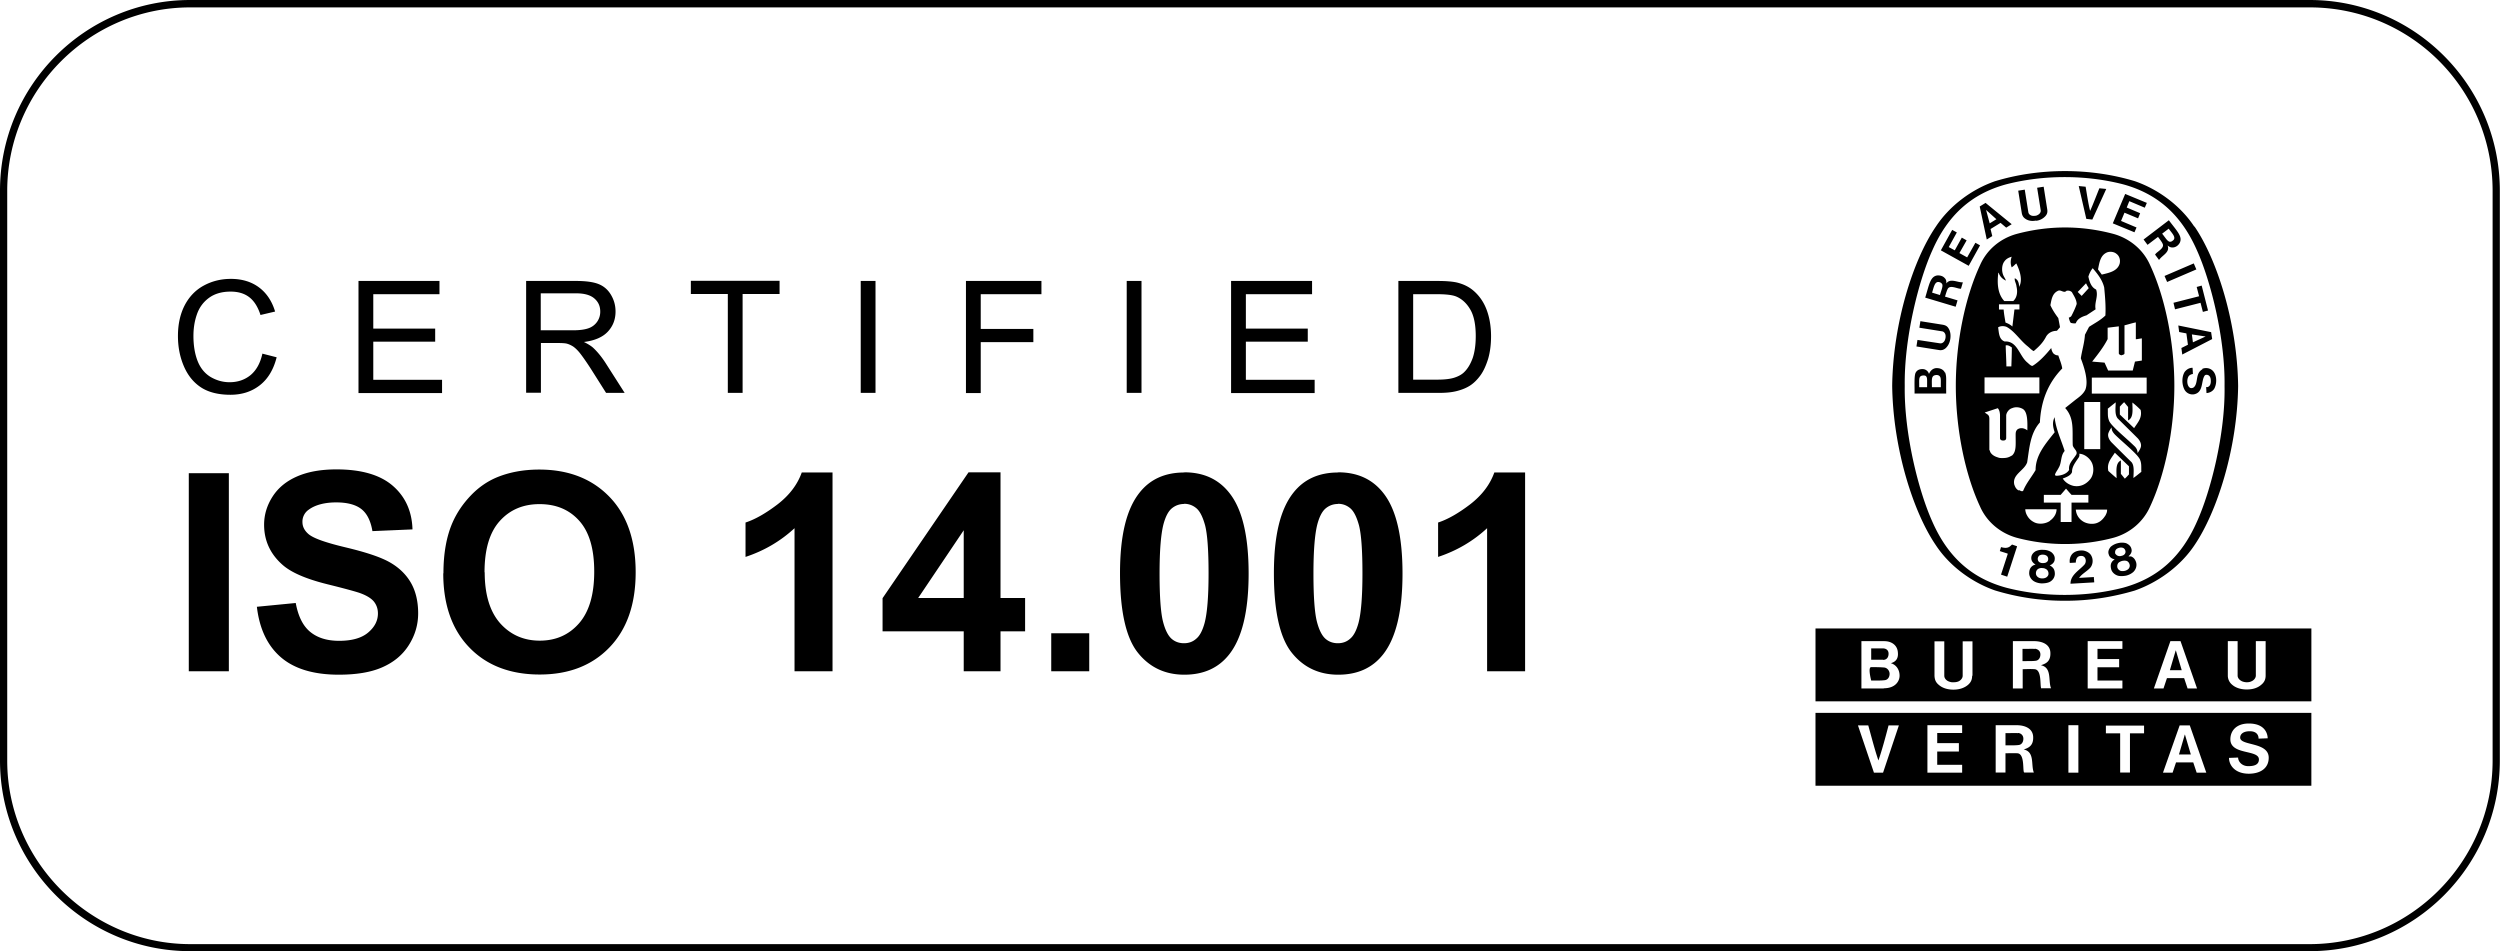
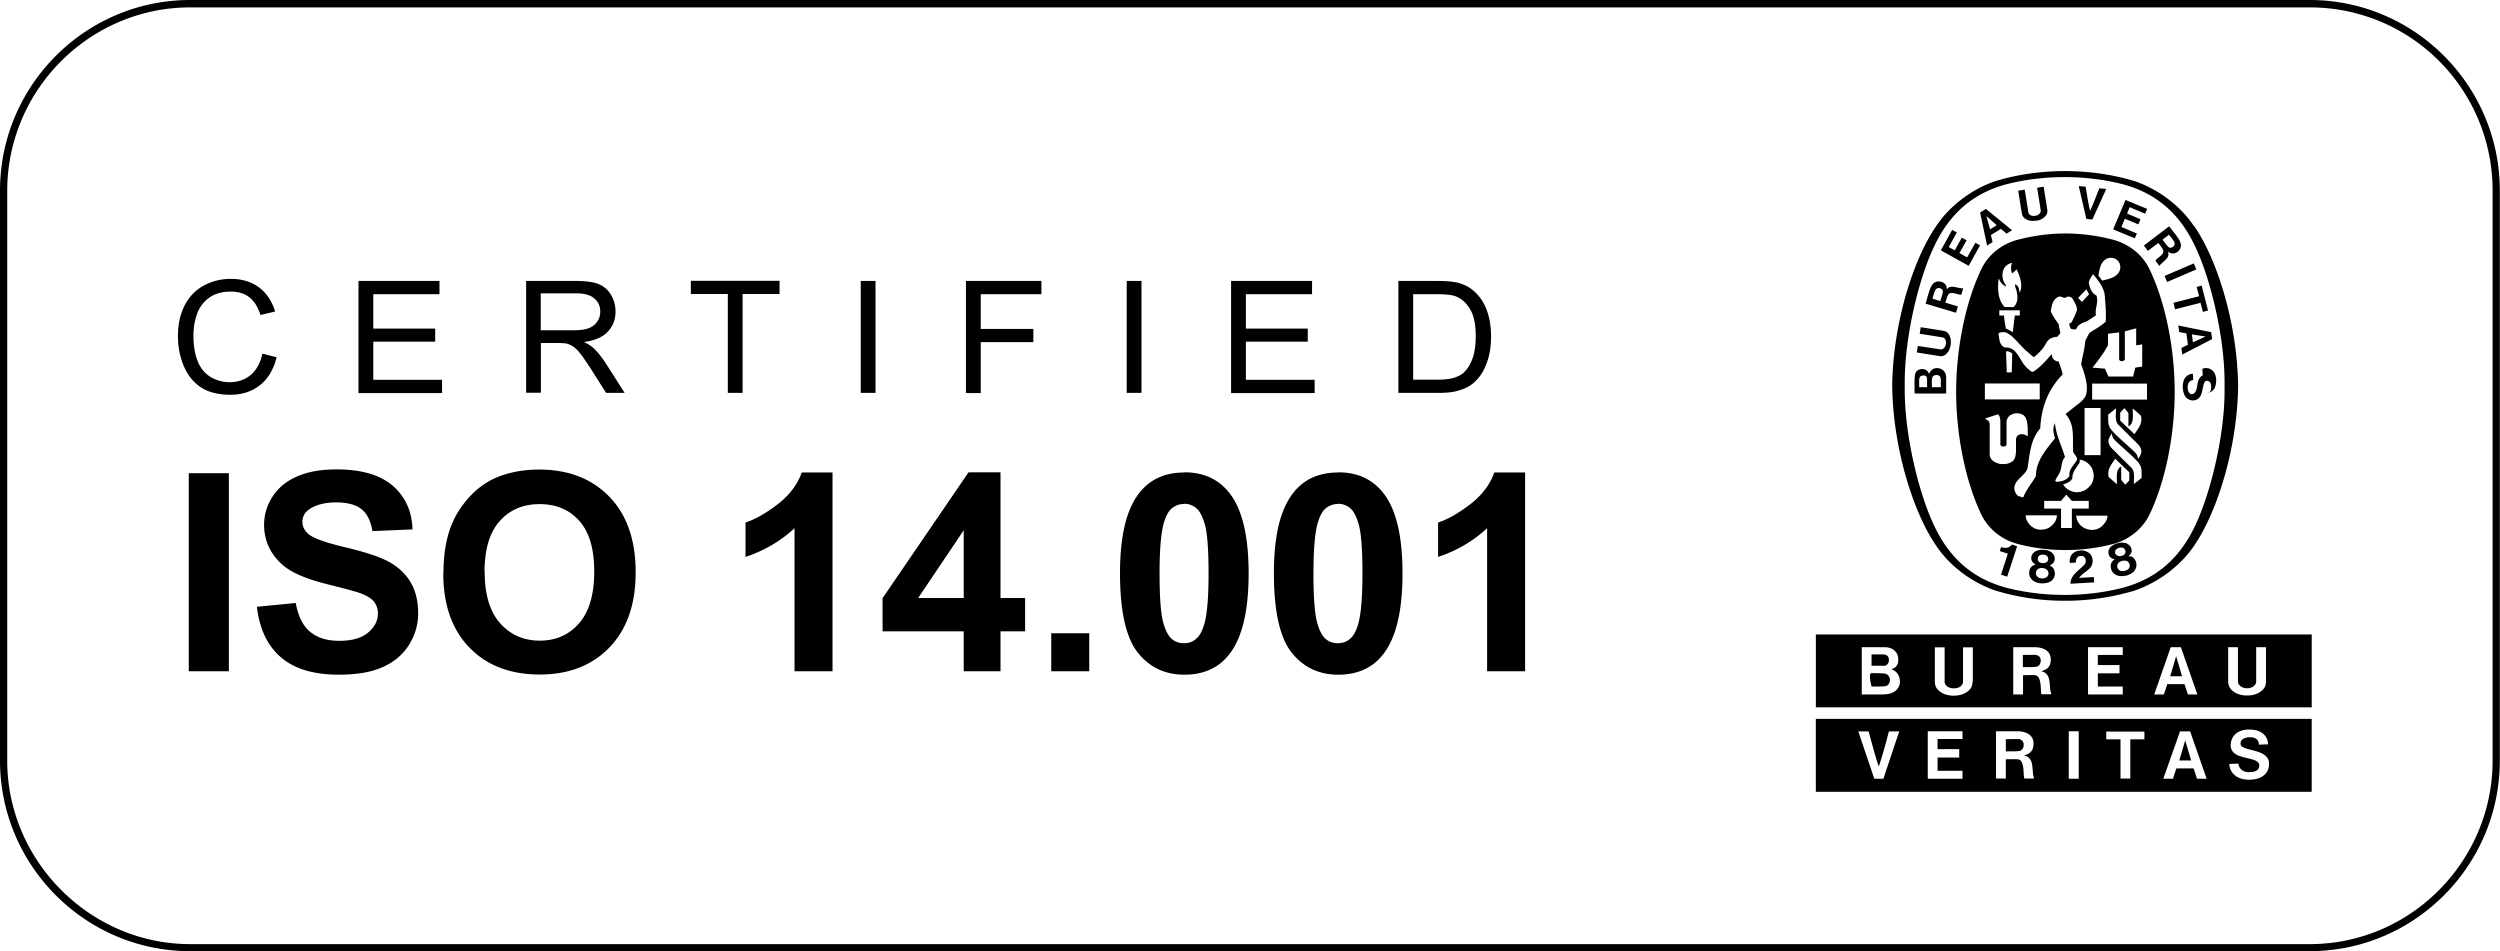
<svg xmlns="http://www.w3.org/2000/svg" data-name="Capa 2" viewBox="0 0 145.4 55.32">
-   <path d="M134.33 0H11.06C4.96 0 0 4.98 0 11.09v33.14c0 6.11 4.96 11.09 11.06 11.09h123.27c6.1 0 11.06-4.98 11.06-11.09V11.09c0-6.11-4.96-11.09-11.06-11.09m0 .43c5.89 0 10.64 4.76 10.64 10.67v33.14c0 5.83-4.75 10.67-10.64 10.67H11.06C5.24 54.91.42 50.07.42 44.24V11.09C.43 5.19 5.25.43 11.06.43h123.27m-18.3 10.11c-.05.01.04-.02 0 0m11.59 2.64c-.79-1.2-2.07-2.16-3.45-2.64-1.28-.39-2.67-.59-4.07-.59s-2.79.2-4.07.59c-1.38.48-2.65 1.44-3.44 2.64-1.31 1.91-2.49 5.59-2.54 9.26.05 3.68 1.24 7.37 2.54 9.27.79 1.2 2.07 2.15 3.44 2.63 1.28.39 2.64.6 4.04.6h.06c1.41 0 2.73-.21 4.02-.59 1.38-.48 2.68-1.44 3.48-2.64 1.3-1.91 2.49-5.59 2.54-9.26-.05-3.68-1.23-7.37-2.54-9.28m.14 17.18c-.9 2.04-2.27 3.28-4.29 3.83-1.09.28-2.23.42-3.4.42s-2.32-.14-3.4-.42c-2.02-.55-3.39-1.79-4.29-3.83-.81-1.79-1.65-5.14-1.61-7.9-.04-2.76.8-6.12 1.61-7.9.9-2.04 2.27-3.28 4.29-3.83 1.09-.28 2.23-.42 3.4-.42s2.31.14 3.4.42c2.02.55 3.39 1.79 4.29 3.83.81 1.79 1.65 5.14 1.61 7.9.05 2.76-.8 6.12-1.61 7.9m-6.29-13.59c-.13-.23-.02-.02-.16-.29l.16.29m.3 16.8c0 .11.02.21.02.31l-1.38.08c0-.51.49-.76.8-1.1.08-.08.12-.24.06-.37a.244.244 0 00-.16-.14c-.11-.02-.2 0-.27.05-.1.09-.12.21-.12.33l-.35.02c-.03-.19.02-.38.14-.52.16-.17.4-.22.64-.2.19.03.41.14.49.34.1.21.07.49-.09.67-.21.22-.47.34-.64.58l.87-.05zm-4.86-1.8c.06-.05.07-.06.1-.09l.29.1v.02l-.57 1.75-.36-.12.39-1.2v-.02c-.14-.05-.32-.1-.46-.15l.07-.23c.18.05.37.08.53-.05m6.99.6l-.11-.02c.11-.08.22-.24.18-.4-.03-.18-.16-.29-.32-.36a.935.935 0 00-.47 0 .98.98 0 00-.42.21c-.11.13-.18.29-.11.46.04.16.21.25.34.27l-.09.07c-.15.14-.16.3-.12.48.04.19.2.34.39.4.14.04.31.03.48 0 .17-.04.32-.12.43-.22.14-.14.21-.34.16-.54-.05-.17-.14-.31-.33-.37m-.87-.11c-.04-.08-.04-.2.03-.28.04-.05.11-.08.18-.1.07-.02.14-.02.21 0 .1.03.16.14.16.23 0 .07-.03.12-.07.16-.04.04-.11.07-.17.08-.07.02-.13.02-.19 0s-.11-.05-.14-.11m.75.86c-.05.05-.13.1-.22.12-.09.02-.18.02-.25 0a.318.318 0 01-.18-.18c-.03-.12 0-.25.1-.32a.75.75 0 01.18-.08c.07-.01.14-.02.19-.01.13.01.21.11.24.23.02.08 0 .17-.07.25m-4.48-.15l-.1-.06c.13-.04.28-.17.29-.33.03-.18-.06-.33-.2-.44a.822.822 0 00-.45-.13.88.88 0 00-.46.08c-.15.09-.26.23-.25.41 0 .16.12.3.25.36l-.11.04c-.18.09-.25.24-.26.42-.02.2.09.39.25.5.12.08.29.13.46.14.17 0 .34-.02.47-.08.18-.09.3-.26.31-.46 0-.18-.04-.34-.21-.45m-.67-.64c.05-.03.13-.05.2-.04.07 0 .14.02.2.06.09.06.11.19.08.27-.02.07-.07.1-.12.13-.05.02-.12.03-.19.03s-.13-.02-.18-.05a.205.205 0 01-.1-.15c-.02-.08.02-.21.12-.26m.36 1.3a.45.45 0 01-.24.05c-.09 0-.18-.03-.24-.08a.27.27 0 01-.11-.23c0-.12.07-.23.19-.27.05-.02.12-.03.19-.02.07 0 .14.02.19.05.11.05.17.17.16.29 0 .08-.06.16-.14.21m8.74-17.92l-1.7.73-.15-.35 1.7-.73.15.35zm-6.18-3.4c.17-.37.36-.88.54-1.32l.4.04-.81 1.78-.35-.04-.44-1.91.4.04c.08.47.16 1.01.26 1.4m-6.67 1.86l.27.15-.66 1.19-1.62-.9.66-1.19.27.15-.47.85.35.19.41-.74.28.16-.42.74.45.25.48-.85zm-1.77 7.56c-.09-.2-.3-.28-.52-.27-.19.02-.33.15-.41.34a.39.39 0 00-.31-.28c-.19-.02-.36.03-.45.18-.12.16-.07.85-.08 1.24h1.84v-.14c-.01-.73.03-.82-.06-1.09m-1.05.86h-.46c.01-.42-.06-.65.21-.68.15-.01.19.02.23.11.03.1.02.2.02.56m.8.01h-.52c0-.41-.05-.65.19-.7.09-.02.19-.01.25.05.11.1.07.27.08.65m15.11-4.91l-1.49.38-.09-.38 1.49-.38-.14-.54.29-.08.37 1.45-.3.08-.14-.54zm-9.58-4.78c-.21.04-.42.02-.59-.09-.15-.09-.2-.2-.23-.33l-.21-1.32.38-.06.21 1.32c.02.11.12.18.22.2.06.01.12.01.18 0 .06 0 .12-.03.17-.06.09-.05.16-.15.15-.25l-.21-1.32.38-.06.21 1.33c.02.14 0 .26-.11.38a.85.85 0 01-.53.27m10.18 6.48l-1.92-.39.05.38.42.08.09.66-.38.19.05.38 1.74-.9-.06-.39zm-.33.25l-.74.34-.06-.46.8.12zm-.19 1.88c.19-.08.43-.05.59.1.25.23.26.69.14.97-.06.19-.27.33-.49.34l-.02-.35h.1l.03-.02c.12-.06.15-.23.14-.36 0-.13-.04-.27-.17-.32-.07-.02-.15-.02-.19.04-.21.31-.06.96-.6 1.08a.533.533 0 01-.56-.25c-.17-.3-.18-.76 0-1.05.12-.15.27-.24.46-.24l.02.36c-.12.02-.23.07-.28.19-.08.18-.06.48.08.59.05.06.16.05.23.01.22-.15.17-.54.28-.79a.53.53 0 01.24-.27m-15.08-2.59c.14.03.25.08.33.23.1.17.12.38.09.59-.03.21-.12.4-.27.54-.13.11-.25.13-.38.11l-1.32-.21.06-.38 1.32.2c.11.01.2-.06.25-.14a.544.544 0 00.06-.35c-.02-.1-.1-.2-.2-.21l-1.32-.21.06-.38 1.32.21m3.34-5.93l.33.28.32-.2-1.52-1.24-.34.21.41 1.92.32-.2-.1-.41.57-.35zm-.84-.75l.6.54-.39.24-.21-.78zm8.18-.14l.78.33-.12.3-.79-.33-.2.48.9.38-.12.28-1.26-.52.72-1.71 1.26.52-.12.28-.9-.38-.15.37zm-10.49 4.42c0-.13 0-.23-.11-.33-.1-.11-.26-.15-.42-.14-.41.06-.47.54-.7 1.29l1.77.53.11-.37-.7-.21h-.03c.05-.18.12-.39.15-.44.13-.29.6 0 .78-.03l.11-.37c-.32.02-.74-.27-.97.08m-.36.66l-.46-.14c.1-.32.15-.63.37-.62.09.01.15.04.2.1.09.11-.02.34-.11.65m13.24-2.87c.1.08.19.13.34.11.15-.02.28-.12.36-.26.19-.37-.16-.69-.63-1.32l-1.47 1.12.23.31.58-.44.03-.02c.11.14.24.32.26.38.16.28-.35.48-.43.65l.23.31c.17-.27.65-.44.5-.83m-.32-.7l.38-.29c.2.27.43.49.28.66-.07.06-.12.1-.2.1-.14 0-.26-.22-.46-.47m-.7 1.83c-.39-.89-1.17-1.54-2.11-1.81-.89-.24-1.85-.38-2.82-.38h-.03c-.97 0-1.93.14-2.82.38-.95.27-1.72.92-2.11 1.81-.85 1.82-1.41 4.45-1.41 7.02s.56 5.2 1.41 7.02c.39.89 1.17 1.54 2.11 1.81.89.24 1.85.37 2.82.37h.03c.97 0 1.93-.13 2.82-.37.95-.27 1.72-.93 2.11-1.81.85-1.82 1.41-4.44 1.41-7.02s-.56-5.2-1.41-7.02m-1.64 5.23s.15-.02.15-.1v-1.63c.22-.05.45-.13.66-.17v.98c.13-.01.19-.03.35-.05v1.29l-.4.06-.13.52h-1.43l-.21-.46-.72-.06c.33-.42.67-.85.9-1.31v-.66l.65-.08v1.57c0 .05.08.11.16.11h.03zm-.84-5.98c.16-.05.38-.03.52.09.18.13.24.36.19.57-.13.45-.63.54-1.04.64l-.22-.3c.08-.39.13-.84.55-1m-1.25 1.8l.16.29-.41.45-.23-.23.48-.5m-5.08-.62c.07.21.21.36.42.46-.02-.11-.12-.22-.16-.34-.09-.23-.08-.57.07-.77.11-.16.26-.23.43-.28-.07.19-.08.42 0 .62.11-.08.12-.09.2-.17.03-.03.05-.04.07-.06.16.34.34.8.23 1.2l-.06.17c-.03-.28-.07-.41-.26-.51-.03.16.08.28.1.49.08.33.02.65-.19.84h-.52c-.4-.43-.42-1.06-.35-1.64m1.22 2.13h-.28l-.12.99c-.12-.11-.26-.18-.4-.23-.07-.42-.08-.45-.11-.76h-.27v-.3h1.19v.29zm-2.02 3.95h3.19v.93h-3.19v-.93zm1.23-1.86c.13-.04.26.05.36.12-.01.54-.01.53-.03 1.1h-.29v-.09c-.01-.43-.03-.71-.04-1.13m.34 6.41c-.19.13-.36.14-.54.14-.06 0-.17 0-.23-.03-.14-.04-.33-.11-.45-.29l-.02-.04-.02-.06-.03-.06v-1.82c-.01-.22-.1-.22-.27-.35l.06-.02.7-.23c.1.11.12.25.13.39v1.35c0 .09.07.14.18.14.12 0 .17-.04.18-.14v-1.33c.02-.18.18-.37.34-.41.2-.09.43-.06.6.03.31.15.3.76.29 1.26a.609.609 0 00-.26-.12c-.11-.02-.22 0-.31.06-.1.09-.11.18-.11.34 0 .57.05.97-.23 1.2m.39 2.01c-.15-.1-.19-.2-.24-.34-.13-.59.58-.8.75-1.29.13-.82.17-1.68.74-2.32.06-1.2.44-2.26 1.3-3.14-.04-.27-.15-.51-.23-.76-.11 0-.19-.03-.29-.12-.07-.1-.1-.18-.12-.31-.3.37-.67.78-1.07 1.03-.07.04-.17-.05-.3-.17-.5-.39-.58-1.28-1.34-1.24-.34-.12-.33-.52-.38-.82.13-.09.34-.09.49-.03.47.25.79.79 1.24 1.14.12.1.23.22.34.27.29-.25.53-.47.73-.86.14-.22.37-.32.62-.32l.18-.21-.1-.53c-.18-.24-.34-.48-.46-.75.06-.3.1-.66.41-.82.2-.13.36.16.53-.02.12-.02.22 0 .31.08.12.22.27.43.28.69-.08.24-.19.47-.31.7-.03.05-.1.07-.15.1.03.1.05.22.12.3.09.02.18.04.29.02.09-.27.38-.39.62-.46l.53-.35c-.08-.4.17-.75.03-1.15-.3-.14-.39-.48-.45-.75.05-.17.13-.34.25-.49l.02.02c.29.34.55.68.65 1.1.05.53.1 1.08.07 1.63-.29.28-.63.45-.95.66l-.24.46c-.03.48-.17.9-.24 1.37.21.56.45 1.3.27 1.81-.14.31-.43.48-.64.65l-.54.43c.54.6.41 1.28.44 2.14 0 .21.37.38.17.62-.17.27-.43.48-.38.84-.17.28-.56.34-.75.34-.04 0-.07-.03-.07-.07.04-.14.15-.26.21-.39.19-.3.1-.7.35-.98-.2-.65-.5-1.24-.58-1.93v-.04c-.17.32-.08.63 0 .88-.53.67-1.11 1.32-1.11 2.2-.23.4-.55.77-.72 1.2-.06.07-.16 0-.23-.03m3.49-2.12c.31.01.63.27.75.56.12.3.08.69-.12.93-.24.29-.57.45-.96.38-.25-.06-.49-.2-.63-.43.2-.07.48-.18.54-.38-.01-.3.19-.55.35-.79.08-.1.09-.17.07-.28m.29-.26v-2.74h.93v2.74h-.93zm-1.99 4.17c-.25.18-.67.23-.95.07a.917.917 0 01-.39-.39.776.776 0 01-.1-.35h1.82c0 .25-.15.5-.38.66m1.25.08h-.63v-1.13h-.98v-.45h.98l.31-.36c.15.17.16.19.32.36h.98v.45h-.98v1.13zm1.97-.38c-.09.15-.23.31-.39.39-.28.16-.7.11-.95-.07a.864.864 0 01-.38-.66h1.82c0 .15-.03.2-.1.35m.15-6.23c.15-.12.27-.22.45-.36-.01.36-.06.71.11.93.42.42.8.79 1.17 1.16.14.15.25.37.16.57-.04.1-.1.2-.17.29 0-.19-.08-.31-.2-.42-.51-.5-1.4-1.2-1.47-1.5-.08-.2-.05-.44-.06-.67m1.43-.35c.2.16.3.25.48.43.1.47-.17.73-.38 1.06l-.83-.79v-.46c.1-.11.13-.15.25-.26l.23.28v.78c.33-.16.25-.63.25-1.03m-.19 4.16c-.1.11-.13.15-.25.26l-.23-.28v-.78c-.33.16-.25.63-.25 1.03-.19-.16-.29-.25-.48-.42-.1-.47.17-.73.38-1.06l.82.79v.46zm.7-.13c-.15.12-.27.22-.45.35.01-.35.06-.71-.11-.92-.42-.41-.8-.79-1.17-1.16-.14-.15-.25-.37-.16-.57.04-.1.1-.2.17-.29 0 .19.09.3.2.42.51.5 1.4 1.2 1.47 1.5.08.2.05.44.06.67m.31-4.56h-3.19v-.93h3.19v.93zm-19.26 17.9h28.84v-4.24h-28.84v4.24zm3.97-.75h-1.3v-2.75h1.33c.42 0 .76.23.79.65.03.29-.06.54-.41.63.31.09.51.37.51.73 0 .31-.24.73-.92.73m5.14-.73c0 .21-.06.38-.25.54-.23.19-.53.27-.84.27-.31 0-.62-.08-.84-.27-.2-.16-.25-.33-.26-.54v-2h.57v2c0 .16.13.29.28.34.08.03.17.05.26.04.09 0 .18-.01.26-.04.14-.05.27-.19.27-.34v-2h.57v2zm4.04.74c-.13 0 .06-1.09-.41-1.12-.26-.02-.43 0-.69 0v1.12h-.57v-2.75h1.3c.43.02.85.19.88.65.03.54-.27.66-.55.75.66.14.41.91.59 1.34h-.54zm4.51-1.71v.48h-1.26v.77h1.45v.46h-2.02v-2.75h2.02v.45h-1.45v.59h1.26zm3.98 1.71l-.2-.6h-1l-.2.6h-.56l.96-2.75h.59l.96 2.75h-.56zm4.54-.75c0 .2-.06.38-.26.54-.23.2-.53.27-.84.27-.31 0-.62-.08-.84-.27a.685.685 0 01-.26-.54v-2h.57v2c0 .16.13.28.27.34.08.03.17.05.26.05s.18-.01.26-.05c.14-.05.27-.19.27-.34v-2h.57v2zm-5.23-1.46l-.34 1.15h.69l-.34-1.15zm-16.98.99c-.27-.02-.52-.02-.73-.02s0 .78 0 .78c.57 0 .59 0 .78-.02.2-.02.29-.2.29-.37s-.13-.36-.34-.37m8.8-1.08c-.16-.01-.46 0-.73 0v.71c.53 0 .61 0 .77-.02.16-.02.27-.16.27-.37 0-.2-.15-.31-.32-.33m-8.83.65c.2 0 .32-.14.32-.36s-.16-.31-.34-.31h-.67v.66h.69zm7.85 4.26c-.16-.01-.46 0-.73 0v.71c.52 0 .61 0 .77-.02.16-.02.27-.16.27-.37 0-.2-.15-.32-.31-.33m9.7.09l-.34 1.16h.69l-.34-1.15zm-21.48 2.98h28.84v-4.24h-28.84v4.24zm3.93-.76h-.53l-.93-2.75h.6c.19.69.39 1.46.59 2.04.2-.57.41-1.35.59-2.04h.6l-.92 2.75zm4.41-1.71v.48h-1.26v.77h1.45v.46h-2.02v-2.76h2.02v.45h-1.45v.59h1.26zm3.81 1.7c-.13 0 .06-1.09-.41-1.12-.27-.01-.43 0-.69 0v1.12h-.57v-2.75h1.3c.42.02.85.19.88.66.03.53-.27.66-.55.75.66.14.41.91.59 1.34h-.54zm3.14.01h-.58v-2.76h.58v2.76zm3.82-2.29h-.82v2.28h-.57v-2.28h-.83v-.45h2.22v.45zm3.06 2.29l-.2-.6h-1l-.2.6h-.56l.97-2.75h.59l.96 2.75h-.56zm3.04.06c-.84 0-1.16-.52-1.16-.92l.53-.02c0 .22.21.5.59.5.3 0 .62-.06.62-.39 0-.59-1.66-.24-1.66-1.17 0-.49.34-.92 1.07-.92 1.01 0 1.1.68 1.1.86l-.53.02c0-.23-.14-.43-.51-.43-.4 0-.56.18-.56.37 0 .49 1.66.24 1.66 1.17 0 .61-.48.93-1.16.93M15.23 20.56l.86.22c-.18.71-.5 1.25-.97 1.62-.47.37-1.04.56-1.72.56s-1.27-.14-1.71-.43c-.44-.29-.77-.7-1-1.24s-.34-1.12-.34-1.75c0-.68.13-1.27.39-1.78.26-.5.63-.89 1.11-1.15s1-.39 1.58-.39c.65 0 1.2.17 1.64.5s.75.8.93 1.4l-.85.2c-.15-.47-.37-.82-.66-1.04-.29-.22-.65-.32-1.08-.32-.5 0-.92.12-1.25.36s-.57.56-.71.97c-.14.4-.2.82-.2 1.25 0 .55.08 1.04.24 1.45s.41.72.75.93c.34.2.71.31 1.11.31.48 0 .89-.14 1.23-.42.33-.28.56-.69.68-1.24zm5.62 2.29v-6.51h4.71v.77h-3.85v2h3.6v.76h-3.6v2.22h4v.77h-4.86zm9.75 0v-6.51h2.89c.58 0 1.02.06 1.32.18.3.12.54.32.72.62.18.3.27.62.27.98 0 .46-.15.85-.45 1.17-.3.32-.76.52-1.39.6.23.11.4.22.52.32.25.23.49.52.72.87l1.13 1.77h-1.08l-.86-1.36c-.25-.39-.46-.69-.62-.9-.16-.21-.31-.35-.44-.44-.13-.08-.26-.14-.39-.17-.1-.02-.26-.03-.48-.03h-1v2.89h-.86zm.86-3.64h1.85c.39 0 .7-.04.92-.12a1.006 1.006 0 00.68-.97c0-.31-.11-.56-.34-.76s-.58-.3-1.06-.3h-2.06v2.16zm10.87 3.64V17.1h-2.15v-.77h5.16v.77h-2.15v5.75h-.86zm7.73 0v-6.51h.86v6.51h-.86zm6.12 0v-6.51h4.39v.77h-3.53v2.02h3.06v.77h-3.06v2.96h-.86zm9.35 0v-6.51h.86v6.51h-.86zm6.07 0v-6.51h4.71v.77h-3.85v2h3.6v.76h-3.6v2.22h4v.77H71.6zm9.73 0v-6.51h2.24c.51 0 .89.03 1.16.09.37.09.69.24.96.47.34.29.6.66.77 1.11.17.45.26.97.26 1.55 0 .49-.06.93-.17 1.31-.12.38-.26.7-.44.95s-.38.45-.59.59-.47.25-.78.33-.65.11-1.05.11h-2.35zm.87-.77h1.39c.43 0 .77-.04 1.01-.12.24-.08.44-.19.58-.34.2-.2.36-.48.48-.82.11-.34.17-.76.17-1.25 0-.68-.11-1.21-.33-1.57-.22-.37-.5-.61-.82-.74-.23-.09-.6-.13-1.12-.13h-1.37v4.98zM10.98 39.04V27.52h2.33v11.52h-2.33zm3.96-3.75l2.26-.22c.14.76.41 1.32.83 1.67s.98.53 1.69.53c.75 0 1.31-.16 1.69-.48s.57-.69.57-1.11c0-.27-.08-.5-.24-.7-.16-.19-.44-.36-.84-.5-.27-.09-.89-.26-1.86-.5-1.25-.31-2.12-.69-2.62-1.14-.71-.63-1.06-1.41-1.06-2.32 0-.59.17-1.14.5-1.65.33-.51.81-.9 1.44-1.17.63-.27 1.38-.4 2.27-.4 1.45 0 2.54.32 3.27.95.73.63 1.12 1.48 1.15 2.54l-2.33.1c-.1-.59-.31-1.02-.64-1.28s-.82-.39-1.47-.39-1.21.14-1.59.42a.84.84 0 00-.37.72c0 .27.12.5.35.7.29.25 1.01.5 2.14.77 1.13.27 1.97.54 2.51.83.54.29.97.68 1.27 1.17s.46 1.11.46 1.84c0 .66-.18 1.28-.55 1.86-.37.58-.89 1-1.56 1.29s-1.51.42-2.51.42c-1.46 0-2.58-.34-3.36-1.01-.78-.67-1.25-1.65-1.4-2.94zm10.85-1.94c0-1.17.18-2.16.53-2.96.26-.59.62-1.11 1.07-1.58.45-.47.95-.81 1.49-1.04.72-.3 1.55-.46 2.48-.46 1.7 0 3.06.53 4.08 1.58s1.53 2.52 1.53 4.39-.51 3.32-1.52 4.37-2.36 1.58-4.06 1.58-3.08-.52-4.09-1.57c-1.01-1.04-1.52-2.49-1.52-4.32zm2.4-.07c0 1.3.3 2.29.9 2.97.6.67 1.37 1.01 2.3 1.01s1.69-.33 2.28-1c.59-.67.89-1.67.89-3.01s-.29-2.31-.87-2.96-1.35-.97-2.31-.97-1.73.33-2.32.99-.88 1.65-.88 2.98zm20.23 5.76h-2.21v-8.32c-.81.75-1.76 1.31-2.85 1.67v-2c.58-.19 1.2-.55 1.88-1.07.68-.53 1.14-1.14 1.39-1.84h1.79v11.57zm7.63 0v-2.32h-4.72v-1.93l5-7.32h1.86v7.31h1.43v1.94h-1.43v2.32h-2.14zm0-4.26v-3.94l-2.65 3.94h2.65zm5.09 4.26v-2.21h2.21v2.21h-2.21zm7.74-11.57c1.12 0 1.99.4 2.62 1.2.75.94 1.12 2.51 1.12 4.69s-.38 3.75-1.13 4.7c-.62.79-1.49 1.18-2.61 1.18s-2.03-.43-2.71-1.29-1.03-2.4-1.03-4.61.38-3.73 1.13-4.68c.62-.79 1.49-1.18 2.61-1.18zm0 1.84c-.27 0-.51.08-.72.25-.21.17-.37.48-.49.92-.15.57-.23 1.53-.23 2.88s.07 2.28.2 2.79.31.84.51 1.01.44.25.71.25.51-.08.71-.26c.21-.17.37-.48.49-.92.15-.57.23-1.52.23-2.88s-.07-2.28-.2-2.79c-.14-.51-.31-.84-.52-1.01-.21-.17-.44-.25-.71-.25zm8.95-1.84c1.12 0 1.99.4 2.62 1.2.75.94 1.12 2.51 1.12 4.69s-.38 3.75-1.13 4.7c-.62.79-1.49 1.18-2.61 1.18s-2.03-.43-2.71-1.29-1.03-2.4-1.03-4.61.38-3.73 1.13-4.68c.62-.79 1.49-1.18 2.61-1.18zm0 1.84c-.27 0-.51.08-.72.25-.21.17-.37.48-.49.92-.15.57-.23 1.53-.23 2.88s.07 2.28.2 2.79.31.84.51 1.01.44.25.71.25.51-.08.71-.26c.21-.17.37-.48.49-.92.15-.57.23-1.52.23-2.88s-.07-2.28-.2-2.79c-.14-.51-.31-.84-.52-1.01-.21-.17-.44-.25-.71-.25zm10.87 9.73h-2.21v-8.32c-.81.75-1.76 1.31-2.85 1.67v-2c.58-.19 1.2-.55 1.88-1.07.68-.53 1.14-1.14 1.39-1.84h1.79v11.57z" fill-rule="evenodd" data-name="Capa 1" />
+   <path d="M134.33 0H11.06C4.96 0 0 4.98 0 11.09v33.14c0 6.11 4.96 11.09 11.06 11.09h123.27c6.1 0 11.06-4.98 11.06-11.09V11.09c0-6.11-4.96-11.09-11.06-11.09m0 .43c5.89 0 10.64 4.76 10.64 10.67v33.14c0 5.83-4.75 10.67-10.64 10.67H11.06C5.24 54.91.42 50.07.42 44.24V11.09C.43 5.19 5.25.43 11.06.43h123.27m-18.3 10.11c-.05.01.04-.02 0 0m11.59 2.64c-.79-1.2-2.07-2.16-3.45-2.64-1.28-.39-2.67-.59-4.07-.59s-2.79.2-4.07.59c-1.38.48-2.65 1.44-3.44 2.64-1.31 1.91-2.49 5.59-2.54 9.26.05 3.68 1.24 7.37 2.54 9.27.79 1.2 2.07 2.15 3.44 2.63 1.28.39 2.64.6 4.04.6h.06c1.41 0 2.73-.21 4.02-.59 1.38-.48 2.68-1.44 3.48-2.64 1.3-1.91 2.49-5.59 2.54-9.26-.05-3.68-1.23-7.37-2.54-9.28m.14 17.18c-.9 2.04-2.27 3.28-4.29 3.83-1.09.28-2.23.42-3.4.42s-2.32-.14-3.4-.42c-2.02-.55-3.39-1.79-4.29-3.83-.81-1.79-1.65-5.14-1.61-7.9-.04-2.76.8-6.12 1.61-7.9.9-2.04 2.27-3.28 4.29-3.83 1.09-.28 2.23-.42 3.4-.42s2.31.14 3.4.42c2.02.55 3.39 1.79 4.29 3.83.81 1.79 1.65 5.14 1.61 7.9.05 2.76-.8 6.12-1.61 7.9m-6.29-13.59c-.13-.23-.02-.02-.16-.29l.16.29m.3 16.8c0 .11.02.21.02.31l-1.38.08c0-.51.49-.76.8-1.1.08-.08.12-.24.06-.37a.244.244 0 00-.16-.14c-.11-.02-.2 0-.27.05-.1.09-.12.21-.12.33l-.35.02c-.03-.19.02-.38.14-.52.16-.17.4-.22.64-.2.19.03.41.14.49.34.1.21.07.49-.09.67-.21.22-.47.34-.64.58l.87-.05zm-4.86-1.8c.06-.05.07-.06.1-.09l.29.1v.02l-.57 1.75-.36-.12.39-1.2v-.02c-.14-.05-.32-.1-.46-.15l.07-.23c.18.05.37.08.53-.05m6.99.6l-.11-.02c.11-.08.22-.24.18-.4-.03-.18-.16-.29-.32-.36a.935.935 0 00-.47 0 .98.98 0 00-.42.21c-.11.13-.18.29-.11.46.04.16.21.25.34.27l-.09.07c-.15.14-.16.3-.12.48.04.19.2.34.39.4.14.04.31.03.48 0 .17-.04.32-.12.43-.22.14-.14.21-.34.16-.54-.05-.17-.14-.31-.33-.37m-.87-.11c-.04-.08-.04-.2.03-.28.04-.05.11-.08.18-.1.07-.02.14-.02.21 0 .1.03.16.14.16.23 0 .07-.03.12-.07.16-.04.04-.11.07-.17.08-.07.02-.13.02-.19 0s-.11-.05-.14-.11m.75.86c-.05.05-.13.1-.22.12-.09.02-.18.02-.25 0a.318.318 0 01-.18-.18c-.03-.12 0-.25.1-.32a.75.75 0 01.18-.08c.07-.01.14-.02.19-.01.13.01.21.11.24.23.02.08 0 .17-.07.25m-4.48-.15l-.1-.06c.13-.04.28-.17.29-.33.03-.18-.06-.33-.2-.44a.822.822 0 00-.45-.13.88.88 0 00-.46.08c-.15.09-.26.23-.25.41 0 .16.12.3.25.36l-.11.04c-.18.09-.25.24-.26.42-.02.2.09.39.25.5.12.08.29.13.46.14.17 0 .34-.02.47-.08.18-.09.3-.26.31-.46 0-.18-.04-.34-.21-.45m-.67-.64c.05-.03.13-.05.2-.04.07 0 .14.02.2.06.09.06.11.19.08.27-.02.07-.07.1-.12.13-.05.02-.12.03-.19.03s-.13-.02-.18-.05a.205.205 0 01-.1-.15c-.02-.08.02-.21.12-.26m.36 1.3a.45.45 0 01-.24.05c-.09 0-.18-.03-.24-.08a.27.27 0 01-.11-.23c0-.12.07-.23.19-.27.05-.02.12-.03.19-.02.07 0 .14.02.19.05.11.05.17.17.16.29 0 .08-.06.16-.14.21m8.74-17.92l-1.7.73-.15-.35 1.7-.73.15.35zm-6.18-3.4c.17-.37.36-.88.54-1.32l.4.04-.81 1.78-.35-.04-.44-1.91.4.04c.08.47.16 1.01.26 1.4m-6.67 1.86l.27.15-.66 1.19-1.62-.9.66-1.19.27.15-.47.85.35.19.41-.74.28.16-.42.74.45.25.48-.85zm-1.77 7.56c-.09-.2-.3-.28-.52-.27-.19.02-.33.15-.41.34a.39.39 0 00-.31-.28c-.19-.02-.36.03-.45.18-.12.16-.07.85-.08 1.24h1.84v-.14c-.01-.73.03-.82-.06-1.09m-1.05.86h-.46c.01-.42-.06-.65.21-.68.15-.01.19.02.23.11.03.1.02.2.02.56m.8.01h-.52c0-.41-.05-.65.19-.7.09-.02.19-.01.25.05.11.1.07.27.08.65m15.11-4.91l-1.49.38-.09-.38 1.49-.38-.14-.54.29-.08.37 1.45-.3.08-.14-.54zm-9.58-4.78c-.21.04-.42.02-.59-.09-.15-.09-.2-.2-.23-.33l-.21-1.32.38-.06.21 1.32c.02.11.12.18.22.2.06.01.12.01.18 0 .06 0 .12-.03.17-.06.09-.05.16-.15.15-.25l-.21-1.32.38-.06.21 1.33c.02.14 0 .26-.11.38a.85.85 0 01-.53.27m10.18 6.48l-1.92-.39.05.38.42.08.09.66-.38.19.05.38 1.74-.9-.06-.39zm-.33.25l-.74.34-.06-.46.8.12zm-.19 1.88c.19-.08.43-.05.59.1.25.23.26.69.14.97-.06.19-.27.33-.49.34h.1l.03-.02c.12-.06.15-.23.14-.36 0-.13-.04-.27-.17-.32-.07-.02-.15-.02-.19.04-.21.31-.06.96-.6 1.08a.533.533 0 01-.56-.25c-.17-.3-.18-.76 0-1.05.12-.15.27-.24.46-.24l.02.36c-.12.02-.23.07-.28.19-.08.18-.06.48.08.59.05.06.16.05.23.01.22-.15.17-.54.28-.79a.53.53 0 01.24-.27m-15.08-2.59c.14.03.25.08.33.23.1.17.12.38.09.59-.03.21-.12.4-.27.54-.13.11-.25.13-.38.11l-1.32-.21.06-.38 1.32.2c.11.01.2-.06.25-.14a.544.544 0 00.06-.35c-.02-.1-.1-.2-.2-.21l-1.32-.21.06-.38 1.32.21m3.34-5.93l.33.28.32-.2-1.52-1.24-.34.21.41 1.92.32-.2-.1-.41.57-.35zm-.84-.75l.6.54-.39.24-.21-.78zm8.18-.14l.78.33-.12.3-.79-.33-.2.48.9.38-.12.28-1.26-.52.72-1.71 1.26.52-.12.28-.9-.38-.15.37zm-10.49 4.42c0-.13 0-.23-.11-.33-.1-.11-.26-.15-.42-.14-.41.06-.47.54-.7 1.29l1.77.53.11-.37-.7-.21h-.03c.05-.18.12-.39.15-.44.13-.29.6 0 .78-.03l.11-.37c-.32.02-.74-.27-.97.08m-.36.66l-.46-.14c.1-.32.15-.63.37-.62.09.01.15.04.2.1.09.11-.02.34-.11.65m13.24-2.87c.1.08.19.13.34.11.15-.02.28-.12.36-.26.19-.37-.16-.69-.63-1.32l-1.47 1.12.23.31.58-.44.03-.02c.11.14.24.32.26.38.16.28-.35.48-.43.65l.23.31c.17-.27.65-.44.5-.83m-.32-.7l.38-.29c.2.27.43.49.28.66-.07.06-.12.1-.2.1-.14 0-.26-.22-.46-.47m-.7 1.83c-.39-.89-1.17-1.54-2.11-1.81-.89-.24-1.85-.38-2.82-.38h-.03c-.97 0-1.93.14-2.82.38-.95.27-1.72.92-2.11 1.81-.85 1.82-1.41 4.45-1.41 7.02s.56 5.2 1.41 7.02c.39.89 1.17 1.54 2.11 1.81.89.24 1.85.37 2.82.37h.03c.97 0 1.93-.13 2.82-.37.95-.27 1.72-.93 2.11-1.81.85-1.82 1.41-4.44 1.41-7.02s-.56-5.2-1.41-7.02m-1.64 5.23s.15-.02.15-.1v-1.63c.22-.05.45-.13.66-.17v.98c.13-.01.19-.03.35-.05v1.29l-.4.06-.13.52h-1.43l-.21-.46-.72-.06c.33-.42.67-.85.9-1.31v-.66l.65-.08v1.57c0 .05.08.11.16.11h.03zm-.84-5.98c.16-.05.38-.03.52.09.18.13.24.36.19.57-.13.45-.63.54-1.04.64l-.22-.3c.08-.39.13-.84.55-1m-1.25 1.8l.16.29-.41.45-.23-.23.48-.5m-5.08-.62c.07.21.21.36.42.46-.02-.11-.12-.22-.16-.34-.09-.23-.08-.57.07-.77.11-.16.26-.23.43-.28-.07.19-.08.42 0 .62.11-.08.12-.09.2-.17.03-.03.05-.04.07-.06.16.34.34.8.23 1.2l-.06.17c-.03-.28-.07-.41-.26-.51-.03.16.08.28.1.49.08.33.02.65-.19.84h-.52c-.4-.43-.42-1.06-.35-1.64m1.22 2.13h-.28l-.12.99c-.12-.11-.26-.18-.4-.23-.07-.42-.08-.45-.11-.76h-.27v-.3h1.19v.29zm-2.02 3.95h3.19v.93h-3.19v-.93zm1.23-1.86c.13-.04.26.05.36.12-.01.54-.01.53-.03 1.1h-.29v-.09c-.01-.43-.03-.71-.04-1.13m.34 6.41c-.19.13-.36.14-.54.14-.06 0-.17 0-.23-.03-.14-.04-.33-.11-.45-.29l-.02-.04-.02-.06-.03-.06v-1.82c-.01-.22-.1-.22-.27-.35l.06-.02.7-.23c.1.11.12.25.13.39v1.35c0 .09.07.14.18.14.12 0 .17-.04.18-.14v-1.33c.02-.18.18-.37.34-.41.2-.09.43-.06.6.03.31.15.3.76.29 1.26a.609.609 0 00-.26-.12c-.11-.02-.22 0-.31.06-.1.09-.11.18-.11.34 0 .57.05.97-.23 1.2m.39 2.01c-.15-.1-.19-.2-.24-.34-.13-.59.58-.8.75-1.29.13-.82.17-1.68.74-2.32.06-1.2.44-2.26 1.3-3.14-.04-.27-.15-.51-.23-.76-.11 0-.19-.03-.29-.12-.07-.1-.1-.18-.12-.31-.3.37-.67.78-1.07 1.03-.07.04-.17-.05-.3-.17-.5-.39-.58-1.28-1.34-1.24-.34-.12-.33-.52-.38-.82.13-.09.34-.09.49-.03.47.25.79.79 1.24 1.14.12.1.23.22.34.27.29-.25.53-.47.73-.86.14-.22.37-.32.62-.32l.18-.21-.1-.53c-.18-.24-.34-.48-.46-.75.06-.3.1-.66.41-.82.2-.13.36.16.53-.02.12-.02.22 0 .31.08.12.22.27.43.28.69-.08.24-.19.47-.31.7-.03.05-.1.07-.15.1.03.1.05.22.12.3.09.02.18.04.29.02.09-.27.38-.39.62-.46l.53-.35c-.08-.4.17-.75.03-1.15-.3-.14-.39-.48-.45-.75.05-.17.13-.34.25-.49l.02.02c.29.34.55.68.65 1.1.05.53.1 1.08.07 1.63-.29.28-.63.45-.95.66l-.24.46c-.03.48-.17.9-.24 1.37.21.56.45 1.3.27 1.81-.14.31-.43.48-.64.65l-.54.43c.54.6.41 1.28.44 2.14 0 .21.37.38.17.62-.17.27-.43.48-.38.84-.17.28-.56.34-.75.34-.04 0-.07-.03-.07-.07.04-.14.15-.26.21-.39.19-.3.1-.7.35-.98-.2-.65-.5-1.24-.58-1.93v-.04c-.17.32-.08.63 0 .88-.53.67-1.11 1.32-1.11 2.2-.23.4-.55.77-.72 1.2-.06.07-.16 0-.23-.03m3.49-2.12c.31.01.63.27.75.56.12.3.08.69-.12.93-.24.29-.57.45-.96.38-.25-.06-.49-.2-.63-.43.2-.07.48-.18.54-.38-.01-.3.19-.55.35-.79.08-.1.09-.17.07-.28m.29-.26v-2.74h.93v2.74h-.93zm-1.99 4.17c-.25.18-.67.23-.95.07a.917.917 0 01-.39-.39.776.776 0 01-.1-.35h1.82c0 .25-.15.5-.38.66m1.25.08h-.63v-1.13h-.98v-.45h.98l.31-.36c.15.17.16.19.32.36h.98v.45h-.98v1.13zm1.97-.38c-.09.15-.23.31-.39.39-.28.16-.7.11-.95-.07a.864.864 0 01-.38-.66h1.82c0 .15-.03.2-.1.35m.15-6.23c.15-.12.27-.22.45-.36-.01.36-.06.71.11.93.42.42.8.79 1.17 1.16.14.15.25.37.16.57-.04.1-.1.2-.17.29 0-.19-.08-.31-.2-.42-.51-.5-1.4-1.2-1.47-1.5-.08-.2-.05-.44-.06-.67m1.43-.35c.2.16.3.25.48.43.1.47-.17.73-.38 1.06l-.83-.79v-.46c.1-.11.13-.15.25-.26l.23.28v.78c.33-.16.25-.63.25-1.03m-.19 4.16c-.1.11-.13.15-.25.26l-.23-.28v-.78c-.33.16-.25.63-.25 1.03-.19-.16-.29-.25-.48-.42-.1-.47.17-.73.38-1.06l.82.79v.46zm.7-.13c-.15.12-.27.22-.45.35.01-.35.06-.71-.11-.92-.42-.41-.8-.79-1.17-1.16-.14-.15-.25-.37-.16-.57.04-.1.1-.2.17-.29 0 .19.09.3.2.42.51.5 1.4 1.2 1.47 1.5.08.2.05.44.06.67m.31-4.56h-3.19v-.93h3.19v.93zm-19.26 17.9h28.84v-4.24h-28.84v4.24zm3.97-.75h-1.3v-2.75h1.33c.42 0 .76.23.79.65.03.29-.06.54-.41.63.31.09.51.37.51.73 0 .31-.24.73-.92.73m5.14-.73c0 .21-.06.38-.25.54-.23.19-.53.27-.84.27-.31 0-.62-.08-.84-.27-.2-.16-.25-.33-.26-.54v-2h.57v2c0 .16.13.29.28.34.08.03.17.05.26.04.09 0 .18-.01.26-.04.14-.05.27-.19.27-.34v-2h.57v2zm4.04.74c-.13 0 .06-1.09-.41-1.12-.26-.02-.43 0-.69 0v1.12h-.57v-2.75h1.3c.43.02.85.19.88.65.03.54-.27.66-.55.75.66.14.41.91.59 1.34h-.54zm4.51-1.71v.48h-1.26v.77h1.45v.46h-2.02v-2.75h2.02v.45h-1.45v.59h1.26zm3.98 1.71l-.2-.6h-1l-.2.6h-.56l.96-2.75h.59l.96 2.75h-.56zm4.54-.75c0 .2-.06.38-.26.54-.23.2-.53.27-.84.27-.31 0-.62-.08-.84-.27a.685.685 0 01-.26-.54v-2h.57v2c0 .16.13.28.27.34.08.03.17.05.26.05s.18-.01.26-.05c.14-.05.27-.19.27-.34v-2h.57v2zm-5.23-1.46l-.34 1.15h.69l-.34-1.15zm-16.98.99c-.27-.02-.52-.02-.73-.02s0 .78 0 .78c.57 0 .59 0 .78-.02.2-.02.29-.2.29-.37s-.13-.36-.34-.37m8.8-1.08c-.16-.01-.46 0-.73 0v.71c.53 0 .61 0 .77-.02.16-.02.27-.16.27-.37 0-.2-.15-.31-.32-.33m-8.83.65c.2 0 .32-.14.32-.36s-.16-.31-.34-.31h-.67v.66h.69zm7.85 4.26c-.16-.01-.46 0-.73 0v.71c.52 0 .61 0 .77-.02.16-.02.27-.16.27-.37 0-.2-.15-.32-.31-.33m9.7.09l-.34 1.16h.69l-.34-1.15zm-21.48 2.98h28.84v-4.24h-28.84v4.24zm3.93-.76h-.53l-.93-2.75h.6c.19.69.39 1.46.59 2.04.2-.57.41-1.35.59-2.04h.6l-.92 2.75zm4.41-1.71v.48h-1.26v.77h1.45v.46h-2.02v-2.76h2.02v.45h-1.45v.59h1.26zm3.81 1.7c-.13 0 .06-1.09-.41-1.12-.27-.01-.43 0-.69 0v1.12h-.57v-2.75h1.3c.42.02.85.19.88.66.03.53-.27.66-.55.75.66.14.41.91.59 1.34h-.54zm3.14.01h-.58v-2.76h.58v2.76zm3.82-2.29h-.82v2.28h-.57v-2.28h-.83v-.45h2.22v.45zm3.06 2.29l-.2-.6h-1l-.2.6h-.56l.97-2.75h.59l.96 2.75h-.56zm3.04.06c-.84 0-1.16-.52-1.16-.92l.53-.02c0 .22.21.5.59.5.3 0 .62-.06.62-.39 0-.59-1.66-.24-1.66-1.17 0-.49.34-.92 1.07-.92 1.01 0 1.1.68 1.1.86l-.53.02c0-.23-.14-.43-.51-.43-.4 0-.56.18-.56.37 0 .49 1.66.24 1.66 1.17 0 .61-.48.93-1.16.93M15.23 20.56l.86.22c-.18.71-.5 1.25-.97 1.62-.47.37-1.04.56-1.72.56s-1.27-.14-1.71-.43c-.44-.29-.77-.7-1-1.24s-.34-1.12-.34-1.75c0-.68.13-1.27.39-1.78.26-.5.63-.89 1.11-1.15s1-.39 1.58-.39c.65 0 1.2.17 1.64.5s.75.8.93 1.4l-.85.2c-.15-.47-.37-.82-.66-1.04-.29-.22-.65-.32-1.08-.32-.5 0-.92.12-1.25.36s-.57.56-.71.97c-.14.4-.2.82-.2 1.25 0 .55.08 1.04.24 1.45s.41.72.75.93c.34.2.71.31 1.11.31.48 0 .89-.14 1.23-.42.33-.28.56-.69.68-1.24zm5.62 2.29v-6.51h4.71v.77h-3.85v2h3.6v.76h-3.6v2.22h4v.77h-4.86zm9.75 0v-6.51h2.89c.58 0 1.02.06 1.32.18.3.12.54.32.72.62.18.3.27.62.27.98 0 .46-.15.85-.45 1.17-.3.32-.76.52-1.39.6.23.11.4.22.52.32.25.23.49.52.72.87l1.13 1.77h-1.08l-.86-1.36c-.25-.39-.46-.69-.62-.9-.16-.21-.31-.35-.44-.44-.13-.08-.26-.14-.39-.17-.1-.02-.26-.03-.48-.03h-1v2.89h-.86zm.86-3.64h1.85c.39 0 .7-.04.92-.12a1.006 1.006 0 00.68-.97c0-.31-.11-.56-.34-.76s-.58-.3-1.06-.3h-2.06v2.16zm10.87 3.64V17.1h-2.15v-.77h5.16v.77h-2.15v5.75h-.86zm7.73 0v-6.51h.86v6.51h-.86zm6.12 0v-6.51h4.39v.77h-3.53v2.02h3.06v.77h-3.06v2.96h-.86zm9.35 0v-6.51h.86v6.51h-.86zm6.07 0v-6.51h4.71v.77h-3.85v2h3.6v.76h-3.6v2.22h4v.77H71.6zm9.73 0v-6.51h2.24c.51 0 .89.03 1.16.09.37.09.69.24.96.47.34.29.6.66.77 1.11.17.45.26.97.26 1.55 0 .49-.06.93-.17 1.31-.12.38-.26.7-.44.95s-.38.45-.59.59-.47.25-.78.33-.65.11-1.05.11h-2.35zm.87-.77h1.39c.43 0 .77-.04 1.01-.12.24-.08.44-.19.58-.34.2-.2.36-.48.48-.82.11-.34.17-.76.17-1.25 0-.68-.11-1.21-.33-1.57-.22-.37-.5-.61-.82-.74-.23-.09-.6-.13-1.12-.13h-1.37v4.98zM10.98 39.04V27.52h2.33v11.52h-2.33zm3.96-3.75l2.26-.22c.14.76.41 1.32.83 1.67s.98.53 1.69.53c.75 0 1.31-.16 1.69-.48s.57-.69.57-1.11c0-.27-.08-.5-.24-.7-.16-.19-.44-.36-.84-.5-.27-.09-.89-.26-1.86-.5-1.25-.31-2.12-.69-2.62-1.14-.71-.63-1.06-1.41-1.06-2.32 0-.59.17-1.14.5-1.65.33-.51.81-.9 1.44-1.17.63-.27 1.38-.4 2.27-.4 1.45 0 2.54.32 3.27.95.73.63 1.12 1.48 1.15 2.54l-2.33.1c-.1-.59-.31-1.02-.64-1.28s-.82-.39-1.47-.39-1.21.14-1.59.42a.84.84 0 00-.37.72c0 .27.12.5.35.7.29.25 1.01.5 2.14.77 1.13.27 1.97.54 2.51.83.54.29.97.68 1.27 1.17s.46 1.11.46 1.84c0 .66-.18 1.28-.55 1.86-.37.58-.89 1-1.56 1.29s-1.51.42-2.51.42c-1.46 0-2.58-.34-3.36-1.01-.78-.67-1.25-1.65-1.4-2.94zm10.85-1.94c0-1.17.18-2.16.53-2.96.26-.59.62-1.11 1.07-1.58.45-.47.95-.81 1.49-1.04.72-.3 1.55-.46 2.48-.46 1.7 0 3.06.53 4.08 1.58s1.53 2.52 1.53 4.39-.51 3.32-1.52 4.37-2.36 1.58-4.06 1.58-3.08-.52-4.09-1.57c-1.01-1.04-1.52-2.49-1.52-4.32zm2.4-.07c0 1.3.3 2.29.9 2.97.6.67 1.37 1.01 2.3 1.01s1.69-.33 2.28-1c.59-.67.89-1.67.89-3.01s-.29-2.31-.87-2.96-1.35-.97-2.31-.97-1.73.33-2.32.99-.88 1.65-.88 2.98zm20.23 5.76h-2.21v-8.32c-.81.75-1.76 1.31-2.85 1.67v-2c.58-.19 1.2-.55 1.88-1.07.68-.53 1.14-1.14 1.39-1.84h1.79v11.57zm7.63 0v-2.32h-4.72v-1.93l5-7.32h1.86v7.31h1.43v1.94h-1.43v2.32h-2.14zm0-4.26v-3.94l-2.65 3.94h2.65zm5.09 4.26v-2.21h2.21v2.21h-2.21zm7.74-11.57c1.12 0 1.99.4 2.62 1.2.75.94 1.12 2.51 1.12 4.69s-.38 3.75-1.13 4.7c-.62.79-1.49 1.18-2.61 1.18s-2.03-.43-2.71-1.29-1.03-2.4-1.03-4.61.38-3.73 1.13-4.68c.62-.79 1.49-1.18 2.61-1.18zm0 1.84c-.27 0-.51.08-.72.25-.21.17-.37.48-.49.92-.15.57-.23 1.53-.23 2.88s.07 2.28.2 2.79.31.84.51 1.01.44.25.71.25.51-.08.71-.26c.21-.17.37-.48.49-.92.15-.57.23-1.52.23-2.88s-.07-2.28-.2-2.79c-.14-.51-.31-.84-.52-1.01-.21-.17-.44-.25-.71-.25zm8.95-1.84c1.12 0 1.99.4 2.62 1.2.75.94 1.12 2.51 1.12 4.69s-.38 3.75-1.13 4.7c-.62.79-1.49 1.18-2.61 1.18s-2.03-.43-2.71-1.29-1.03-2.4-1.03-4.61.38-3.73 1.13-4.68c.62-.79 1.49-1.18 2.61-1.18zm0 1.84c-.27 0-.51.08-.72.25-.21.17-.37.48-.49.92-.15.57-.23 1.53-.23 2.88s.07 2.28.2 2.79.31.84.51 1.01.44.25.71.25.51-.08.71-.26c.21-.17.37-.48.49-.92.15-.57.23-1.52.23-2.88s-.07-2.28-.2-2.79c-.14-.51-.31-.84-.52-1.01-.21-.17-.44-.25-.71-.25zm10.87 9.73h-2.21v-8.32c-.81.75-1.76 1.31-2.85 1.67v-2c.58-.19 1.2-.55 1.88-1.07.68-.53 1.14-1.14 1.39-1.84h1.79v11.57z" fill-rule="evenodd" data-name="Capa 1" />
</svg>